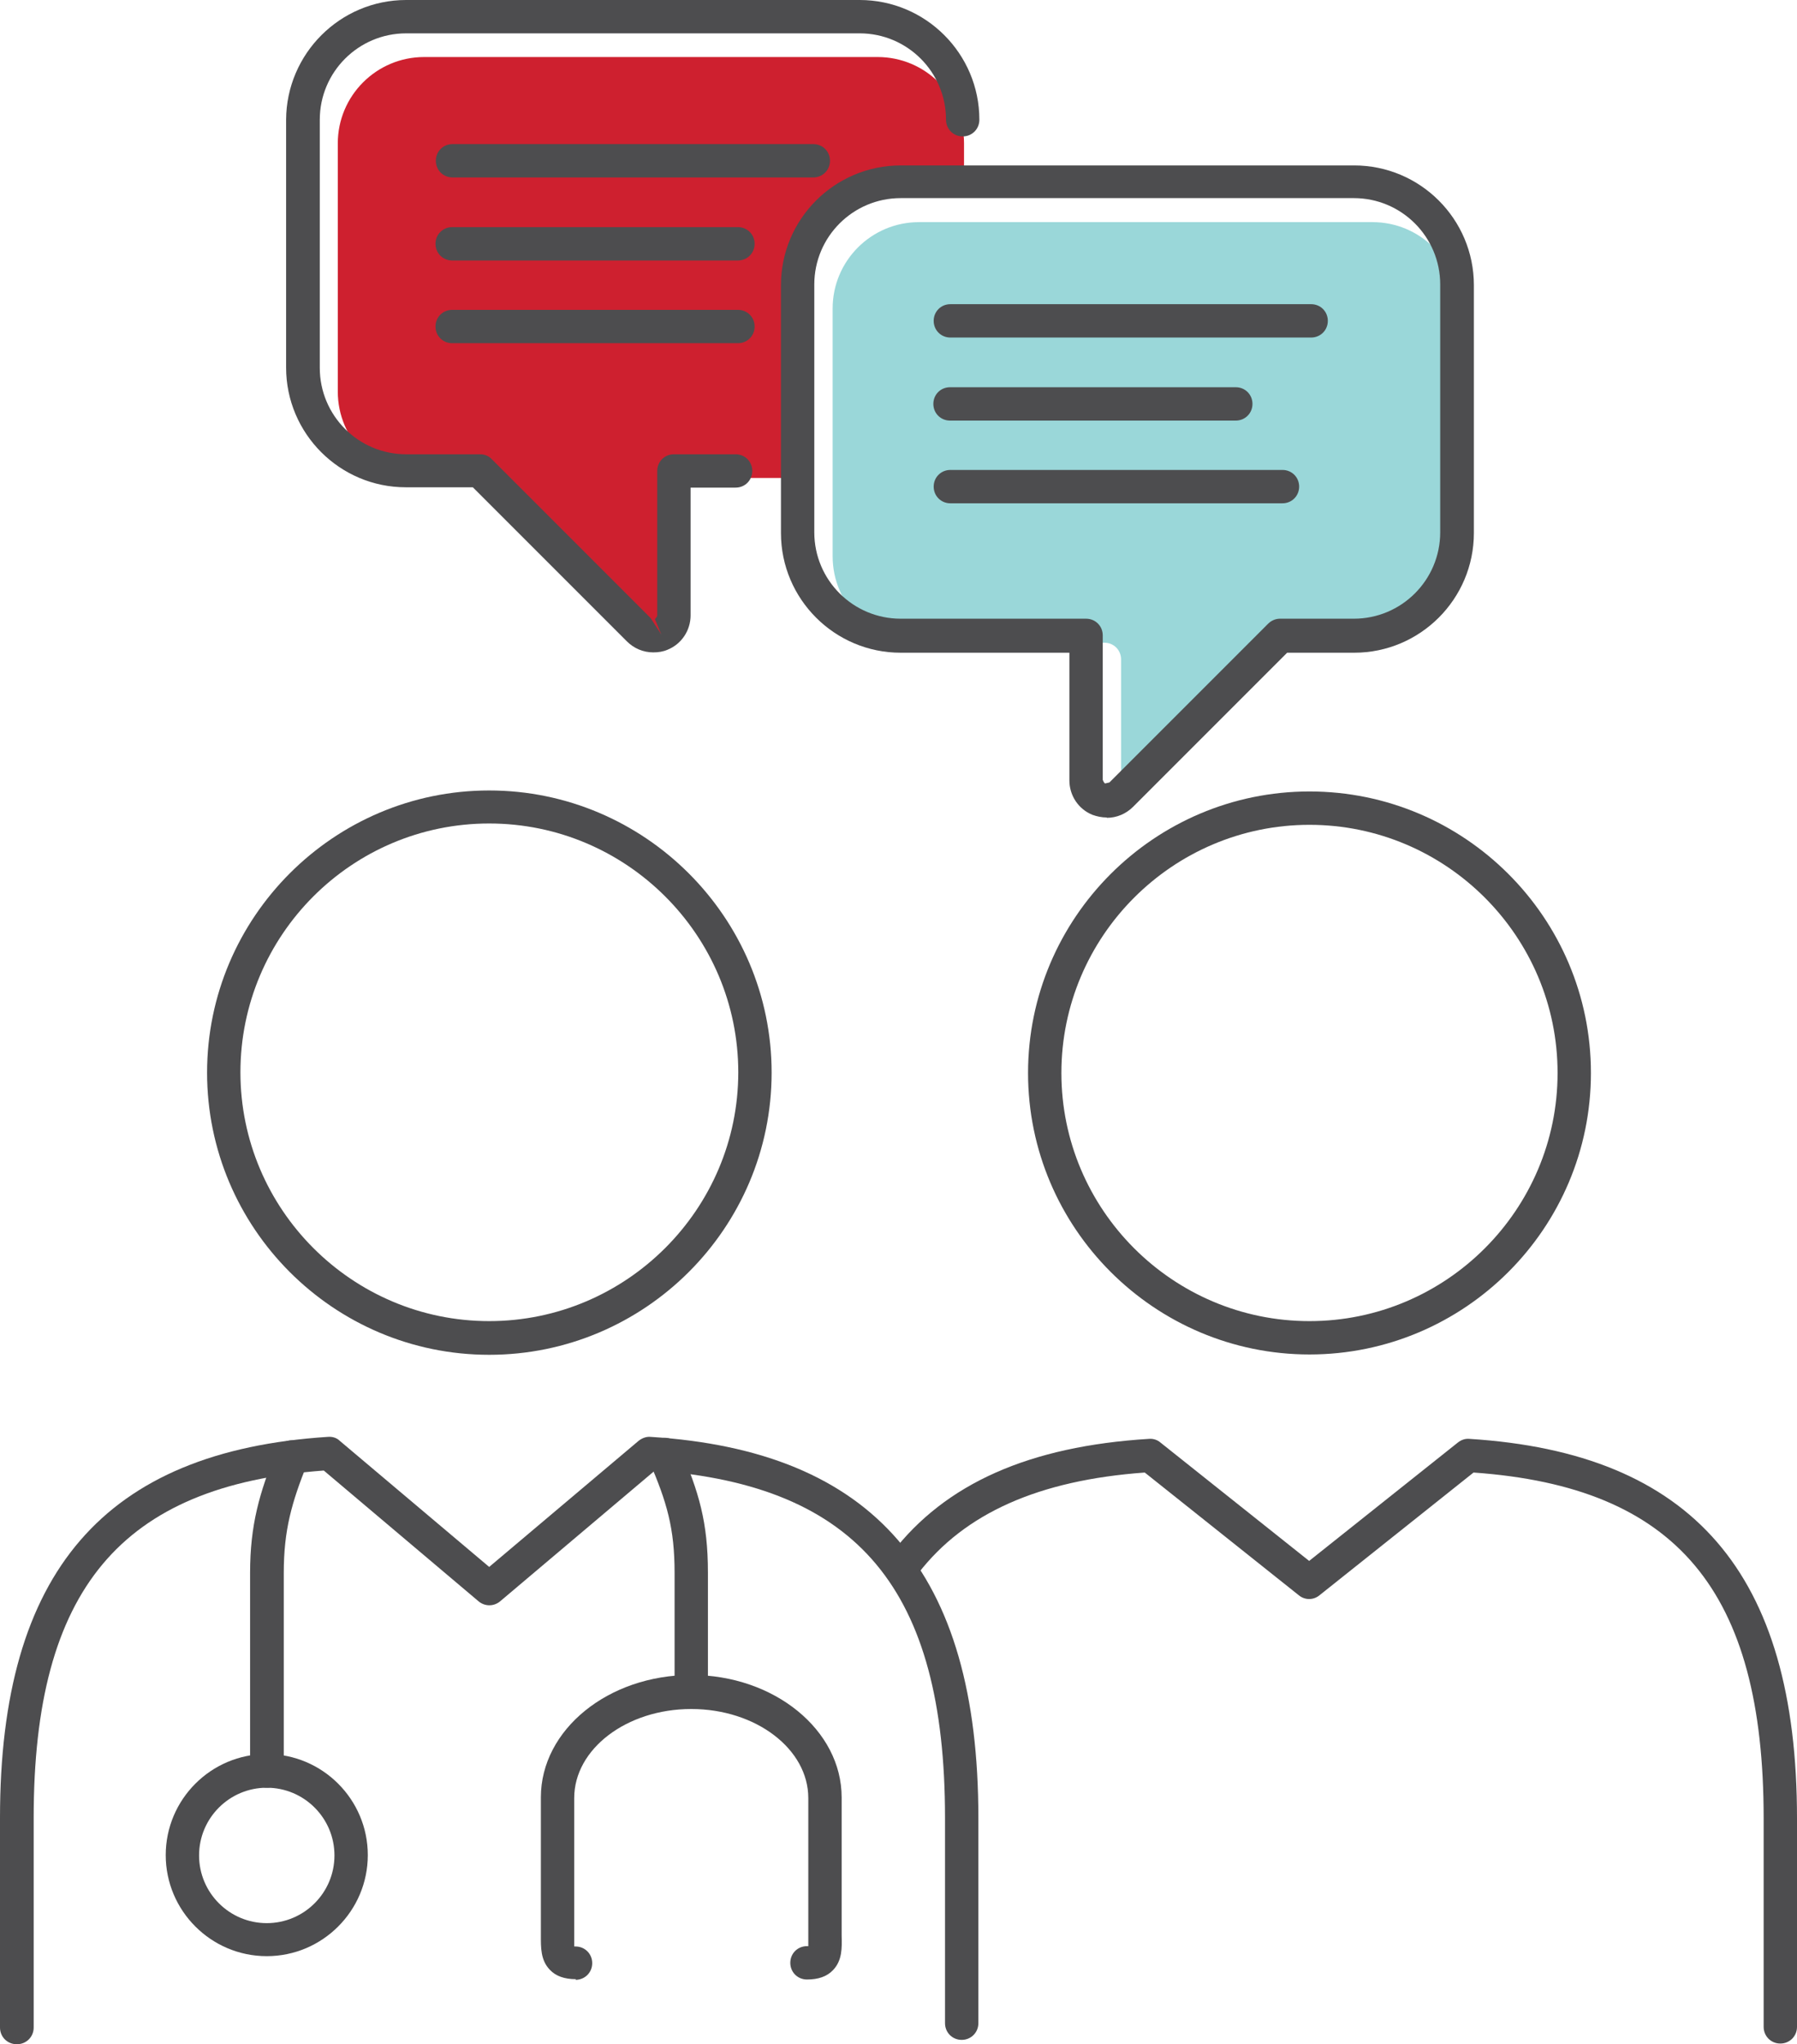
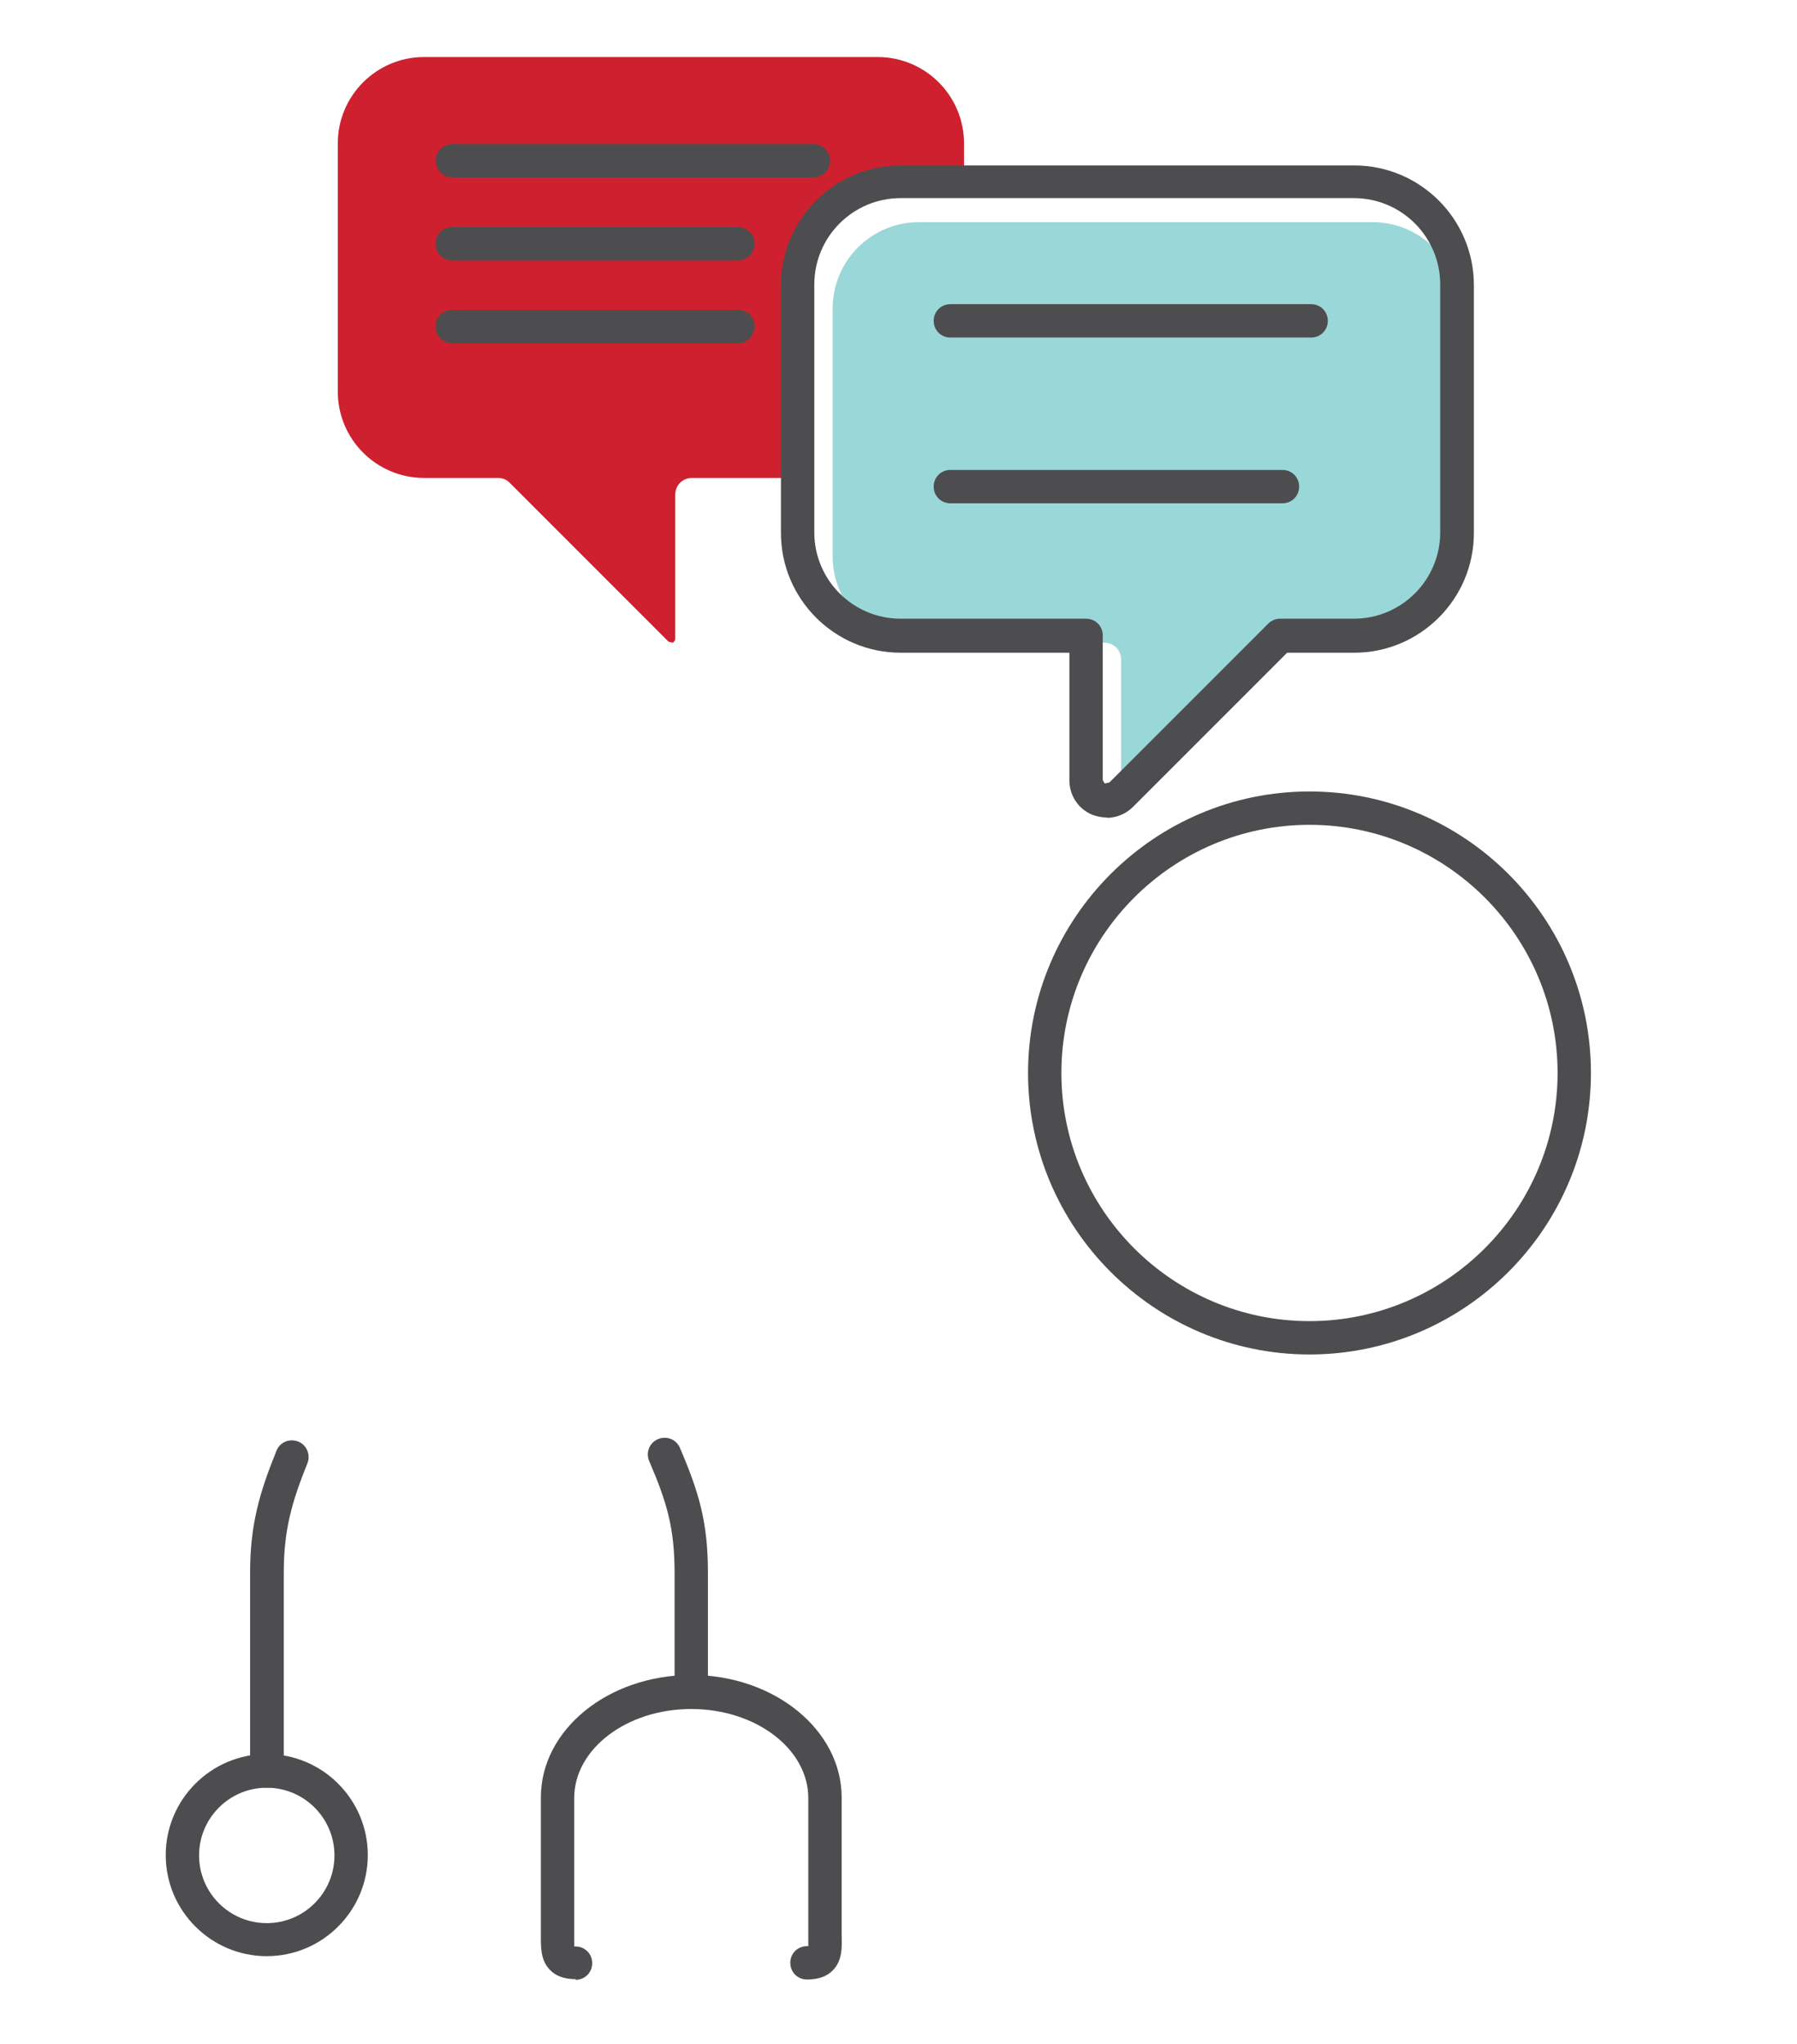
<svg xmlns="http://www.w3.org/2000/svg" id="FINAL_ART" data-name="FINAL ART" width="53.89" height="61.29" viewBox="0 0 53.89 61.29">
  <defs>
    <style>
      .cls-1 {
        fill: #9ad7d9;
      }

      .cls-2 {
        fill: #ce202f;
      }

      .cls-3 {
        fill: #4d4d4f;
      }
    </style>
  </defs>
  <path class="cls-1" d="M43.74,9.25v7.43c0,1.43-1.16,2.59-2.59,2.59h-2.22c-.13,0-.26.05-.35.15l-4.76,4.76-.13.03s-.07-.06-.07-.11v-4.33c0-.28-.22-.5-.5-.5h-5.56c-1.43,0-2.59-1.16-2.59-2.59v-7.43c0-1.43,1.16-2.59,2.59-2.59h13.6c1.43,0,2.59,1.16,2.59,2.59Z" />
  <path class="cls-2" d="M24.12,8.26c0-1.43,1.16-2.59,2.59-2.59h2.2v-1.37c0-1.43-1.16-2.59-2.59-2.59h-13.6c-1.43,0-2.59,1.16-2.59,2.59v7.44c0,1.43,1.16,2.59,2.59,2.59h2.22c.13,0,.26.05.35.15l4.76,4.76.13.03s.07-.06.07-.11v-4.33c0-.28.22-.5.5-.5h3.36v-6.07Z" />
  <g>
    <g>
      <path class="cls-3" d="M8,53.6c-.28,0-.5-.22-.5-.5v-5.94c0-1.44.28-2.4.79-3.66.1-.26.39-.38.65-.28.26.1.38.4.28.65-.47,1.17-.71,2-.71,3.29v5.94c0,.28-.22.5-.5.5Z" />
      <path class="cls-3" d="M20.73,51.22c-.28,0-.5-.22-.5-.5v-3.56c0-1.34-.23-2.12-.76-3.35-.11-.25,0-.55.26-.66.25-.11.55,0,.66.26.57,1.33.84,2.23.84,3.74v3.56c0,.28-.22.5-.5.5Z" />
      <path class="cls-3" d="M17.27,59.34c-.34,0-.6-.09-.78-.28-.28-.29-.27-.67-.27-1.04v-.19s0-3.94,0-3.94c0-2.03,2.02-3.67,4.51-3.67s4.51,1.65,4.51,3.67v4.14c.01.37.02.75-.26,1.04-.18.19-.44.28-.78.28-.28,0-.5-.22-.5-.5s.22-.5.5-.5c.02,0,.03,0,.04,0,0-.08,0-.2,0-.29v-.21s0-3.94,0-3.94c0-1.47-1.57-2.67-3.51-2.67s-3.51,1.2-3.51,2.67v4.16c0,.09,0,.21,0,.29.01,0,.03,0,.04,0,.28,0,.5.22.5.5s-.22.5-.5.5Z" />
      <path class="cls-3" d="M8,58.65c-1.67,0-3.03-1.36-3.03-3.03s1.36-3.03,3.03-3.03,3.03,1.36,3.03,3.03-1.36,3.03-3.03,3.03ZM8,53.6c-1.12,0-2.03.91-2.03,2.03s.91,2.03,2.03,2.03,2.03-.91,2.03-2.03-.91-2.03-2.03-2.03Z" />
-       <path class="cls-3" d="M.5,61.29C.22,61.29,0,61.07,0,60.79v-6.29C0,47.13,3.13,43.51,9.84,43.08c.13-.01.26.03.35.12l4.48,3.78,4.48-3.78c.1-.08.23-.13.35-.12,6.71.42,9.84,4.05,9.84,11.42v6.16c0,.28-.22.5-.5.5s-.5-.22-.5-.5v-6.16c0-6.83-2.6-9.96-8.7-10.41l-4.64,3.92c-.19.16-.46.16-.65,0l-4.64-3.92c-6.09.45-8.7,3.57-8.7,10.41v6.29c0,.28-.22.5-.5.5Z" />
-       <path class="cls-3" d="M14.67,40.62c-4.67,0-8.46-3.8-8.46-8.46s3.8-8.46,8.46-8.46,8.47,3.8,8.47,8.46-3.8,8.46-8.47,8.46ZM14.67,24.69c-4.12,0-7.46,3.35-7.46,7.46s3.35,7.46,7.46,7.46,7.47-3.35,7.47-7.46-3.35-7.46-7.47-7.46Z" />
-       <path class="cls-3" d="M53.39,61.27c-.28,0-.5-.22-.5-.5v-6.25c0-6.82-2.6-9.94-8.7-10.37l-4.62,3.68c-.18.15-.44.15-.62,0l-4.62-3.68c-3.18.23-5.4,1.22-6.79,3.02-.17.22-.48.26-.7.09-.22-.17-.26-.48-.09-.7,1.6-2.08,4.12-3.2,7.71-3.42.12-.01.25.03.34.11l4.46,3.55,4.46-3.55c.1-.08.22-.12.34-.11,6.7.42,9.83,4.03,9.83,11.38v6.25c0,.28-.22.5-.5.5Z" />
      <path class="cls-3" d="M39.27,40.61c-4.65,0-8.44-3.79-8.44-8.44s3.79-8.44,8.44-8.44,8.44,3.78,8.44,8.44-3.79,8.44-8.44,8.44ZM39.27,24.73c-4.1,0-7.44,3.34-7.44,7.44s3.34,7.44,7.44,7.44,7.44-3.34,7.44-7.44-3.34-7.44-7.44-7.44Z" />
    </g>
    <path class="cls-3" d="M33.19,24.51c-.15,0-.29-.03-.43-.08-.42-.17-.69-.58-.69-1.03v-3.83h-5.06c-1.98,0-3.59-1.61-3.59-3.59v-7.43c0-1.98,1.61-3.59,3.59-3.59h13.6c1.98,0,3.59,1.61,3.59,3.59v7.43c0,1.98-1.61,3.59-3.59,3.59h-2.01l-4.62,4.62c-.21.21-.49.33-.79.33ZM27.01,5.94c-1.43,0-2.59,1.16-2.59,2.59v7.43c0,1.43,1.16,2.59,2.59,2.59h5.56c.28,0,.5.22.5.5v4.33s.03.09.07.11l.13-.03,4.76-4.76c.09-.09.22-.15.35-.15h2.22c1.43,0,2.59-1.16,2.59-2.59v-7.43c0-1.43-1.16-2.59-2.59-2.59h-13.6Z" />
-     <path class="cls-3" d="M19.59,19.56c-.3,0-.58-.12-.79-.33l-4.62-4.62h-2.01c-1.98,0-3.59-1.61-3.59-3.59V3.59C8.59,1.61,10.2,0,12.18,0h13.6C27.76,0,29.37,1.61,29.37,3.59c0,.28-.22.5-.5.5s-.5-.22-.5-.5c0-1.43-1.16-2.59-2.59-2.59h-13.6c-1.43,0-2.59,1.16-2.59,2.59v7.44c0,1.43,1.16,2.59,2.59,2.59h2.22c.13,0,.26.05.35.15l4.76,4.76.32.49-.19-.46s.07-.06.07-.11v-4.33c0-.28.22-.5.5-.5h1.85c.28,0,.5.22.5.5s-.22.5-.5.5h-1.35v3.83c0,.45-.27.86-.69,1.03-.14.06-.28.08-.43.08Z" />
    <path class="cls-3" d="M24.39,5.32h-10.82c-.28,0-.5-.22-.5-.5s.22-.5.5-.5h10.82c.28,0,.5.22.5.5s-.22.5-.5.5Z" />
    <path class="cls-3" d="M22.13,7.81h-8.57c-.28,0-.5-.22-.5-.5s.22-.5.5-.5h8.57c.28,0,.5.22.5.5s-.22.5-.5.5Z" />
    <path class="cls-3" d="M22.13,10.29h-8.57c-.28,0-.5-.22-.5-.5s.22-.5.5-.5h8.57c.28,0,.5.22.5.5s-.22.5-.5.5Z" />
    <path class="cls-3" d="M39.32,10.12h-10.82c-.28,0-.5-.22-.5-.5s.22-.5.5-.5h10.82c.28,0,.5.22.5.5s-.22.5-.5.5Z" />
-     <path class="cls-3" d="M37.06,12.61h-8.57c-.28,0-.5-.22-.5-.5s.22-.5.5-.5h8.57c.28,0,.5.22.5.5s-.22.5-.5.5Z" />
    <path class="cls-3" d="M38.46,15.09h-9.96c-.28,0-.5-.22-.5-.5s.22-.5.5-.5h9.96c.28,0,.5.22.5.5s-.22.5-.5.5Z" />
  </g>
</svg>